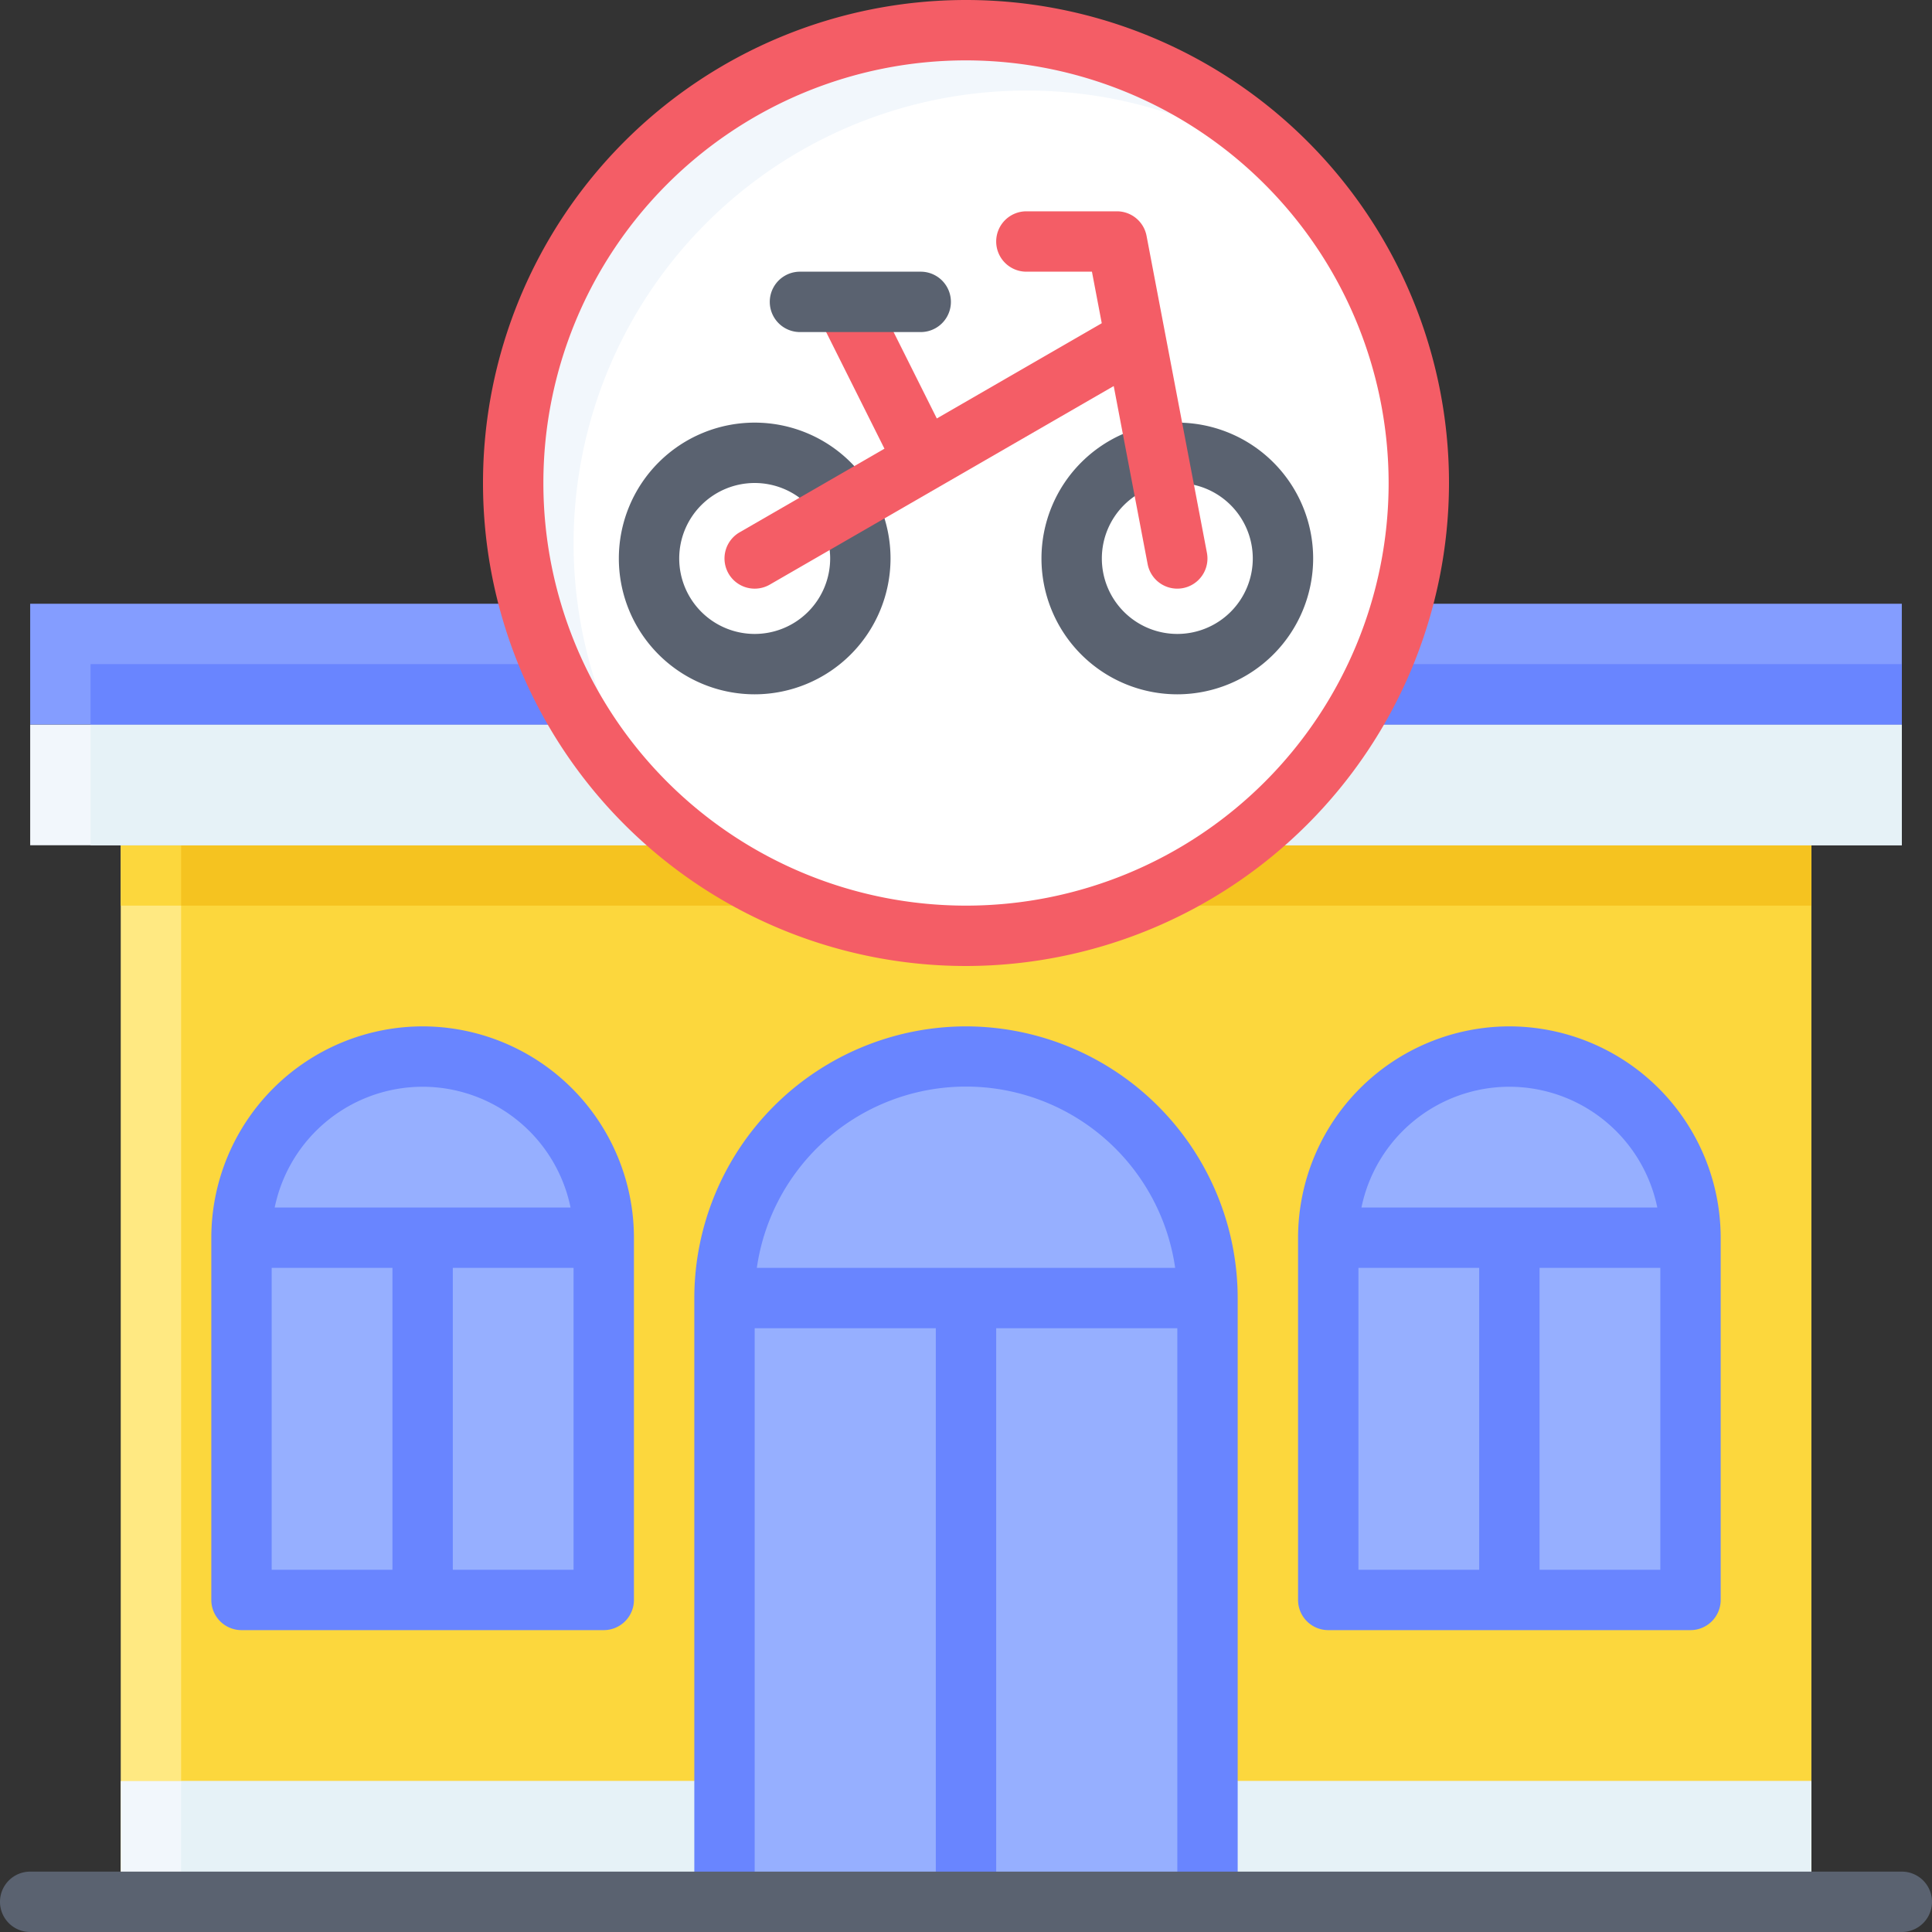
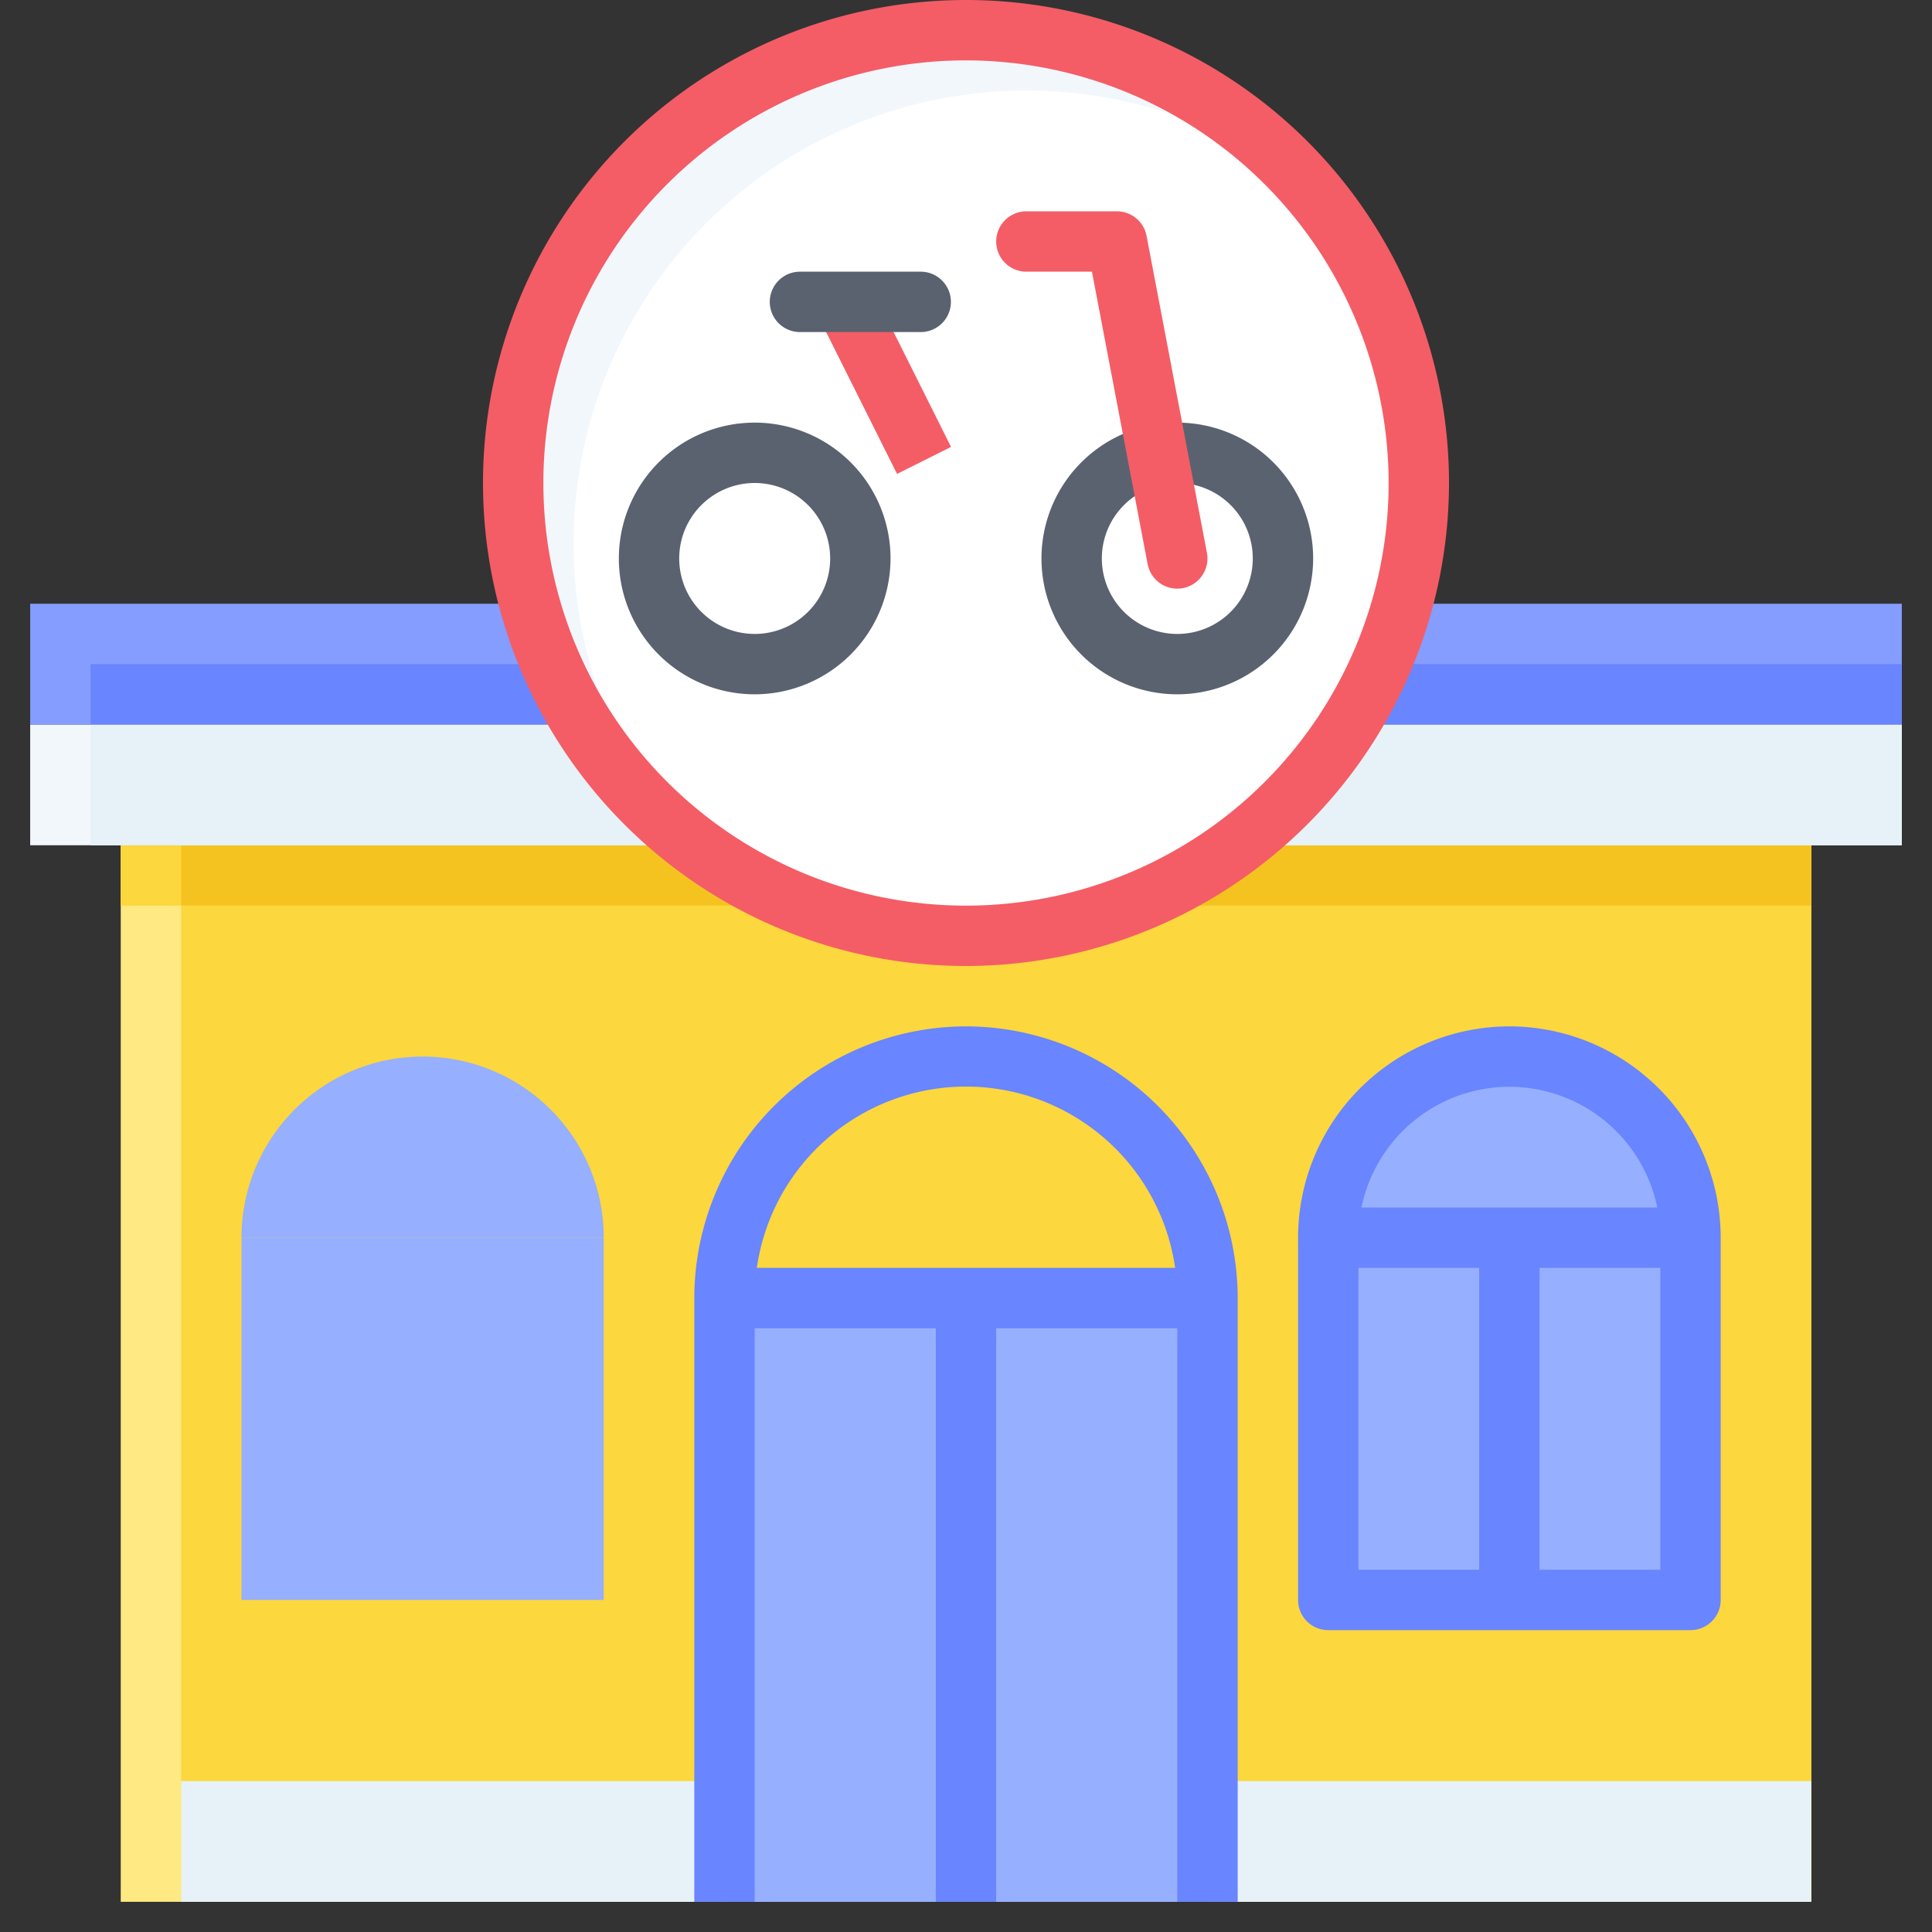
<svg xmlns="http://www.w3.org/2000/svg" id="Flat" height="512" viewBox="0 0 64 64" width="512">
  <rect x="0" y="0" width="64" height="64" fill="#333333" stroke="none" />
  <path d="m4 28h56v35h-56z" fill="#ffe982" />
  <path d="m4 28h56v2h-56z" fill="#fcd73d" />
  <path d="m6 28h54v35h-54z" fill="#fcd73d" />
  <path d="m6 28h54v2h-54z" fill="#f5c320" />
  <path d="m1 24h62v4h-62z" fill="#f2f7fc" />
  <path d="m3 24h60v4h-60z" fill="#e6f2f7" />
  <path d="m1 20h62v4h-62z" fill="#849dff" />
  <path d="m3 22h60v2h-60z" fill="#6985ff" />
-   <path d="m4 59h56v4h-56z" fill="#f2f7fc" />
  <path d="m6 59h54v4h-54z" fill="#e6f2f7" />
  <path d="m24 43h16v20h-16z" fill="#96afff" />
-   <path d="m32 35a8 8 0 0 1 8 8 0 0 0 0 1 0 0h-16a0 0 0 0 1 0 0 8 8 0 0 1 8-8z" fill="#96afff" />
  <path d="m32 34a9.011 9.011 0 0 0 -9 9v20h2v-19h6v19h2v-19h6v19h2v-20a9.011 9.011 0 0 0 -9-9zm-6.929 8a7 7 0 0 1 13.858 0z" fill="#6985ff" />
  <path d="m44 41h12v12h-12z" fill="#96afff" />
  <path d="m50 35a6 6 0 0 1 6 6 0 0 0 0 1 0 0h-12a0 0 0 0 1 0 0 6 6 0 0 1 6-6z" fill="#96afff" />
  <path d="m50 34a7.008 7.008 0 0 0 -7 7v12a1 1 0 0 0 1 1h12a1 1 0 0 0 1-1v-12a7.008 7.008 0 0 0 -7-7zm0 2a5.008 5.008 0 0 1 4.9 4h-9.8a5.008 5.008 0 0 1 4.9-4zm-5 6h4v10h-4zm10 10h-4v-10h4z" fill="#6985ff" />
  <path d="m8 41h12v12h-12z" fill="#96afff" />
  <path d="m14 35a6 6 0 0 1 6 6 0 0 0 0 1 0 0h-12a0 0 0 0 1 0 0 6 6 0 0 1 6-6z" fill="#96afff" />
-   <path d="m14 34a7.008 7.008 0 0 0 -7 7v12a1 1 0 0 0 1 1h12a1 1 0 0 0 1-1v-12a7.008 7.008 0 0 0 -7-7zm0 2a5.008 5.008 0 0 1 4.9 4h-9.8a5.008 5.008 0 0 1 4.9-4zm-5 6h4v10h-4zm10 10h-4v-10h4z" fill="#6985ff" />
  <circle cx="32" cy="16" fill="#f2f7fc" r="15" />
  <path d="m34 3a15 15 0 0 0 -11.559 24.559 15 15 0 0 0 21.118-21.118 14.938 14.938 0 0 0 -9.559-3.441z" fill="#fff" />
  <path d="m32 32a16 16 0 1 1 16-16 16.019 16.019 0 0 1 -16 16zm0-30a14 14 0 1 0 14 14 14.015 14.015 0 0 0 -14-14z" fill="#f45d66" />
-   <path d="m63 64h-62a1 1 0 0 1 0-2h62a1 1 0 0 1 0 2z" fill="#5a6270" />
  <path d="m39 23a4.5 4.5 0 1 1 4.5-4.5 4.505 4.505 0 0 1 -4.5 4.5zm0-7a2.5 2.5 0 1 0 2.5 2.5 2.5 2.5 0 0 0 -2.5-2.5z" fill="#5a6270" />
  <path d="m25 23a4.5 4.5 0 1 1 4.5-4.5 4.505 4.505 0 0 1 -4.5 4.5zm0-7a2.5 2.5 0 1 0 2.5 2.5 2.5 2.5 0 0 0 -2.5-2.5z" fill="#5a6270" />
  <g fill="#f45d66">
-     <path d="m24.134 19a1 1 0 0 1 .366-1.366l13.476-7.78a2 2 0 0 1 -.732 2.732l-11.744 6.78a1 1 0 0 1 -1.366-.366z" />
    <path d="m28.313 9.69h2v5.872h-2z" transform="matrix(.894 -.447 .447 .894 -2.552 14.442)" />
    <path d="m38.017 18.687-1.845-9.687h-2.172a1 1 0 0 1 -1-1 1 1 0 0 1 1-1h3a1 1 0 0 1 .981.813l2 10.5a1 1 0 0 1 -.794 1.169 1 1 0 0 1 -1.17-.795z" />
  </g>
  <path d="m30.5 11h-4a1 1 0 0 1 0-2h4a1 1 0 0 1 0 2z" fill="#5a6270" />
</svg>